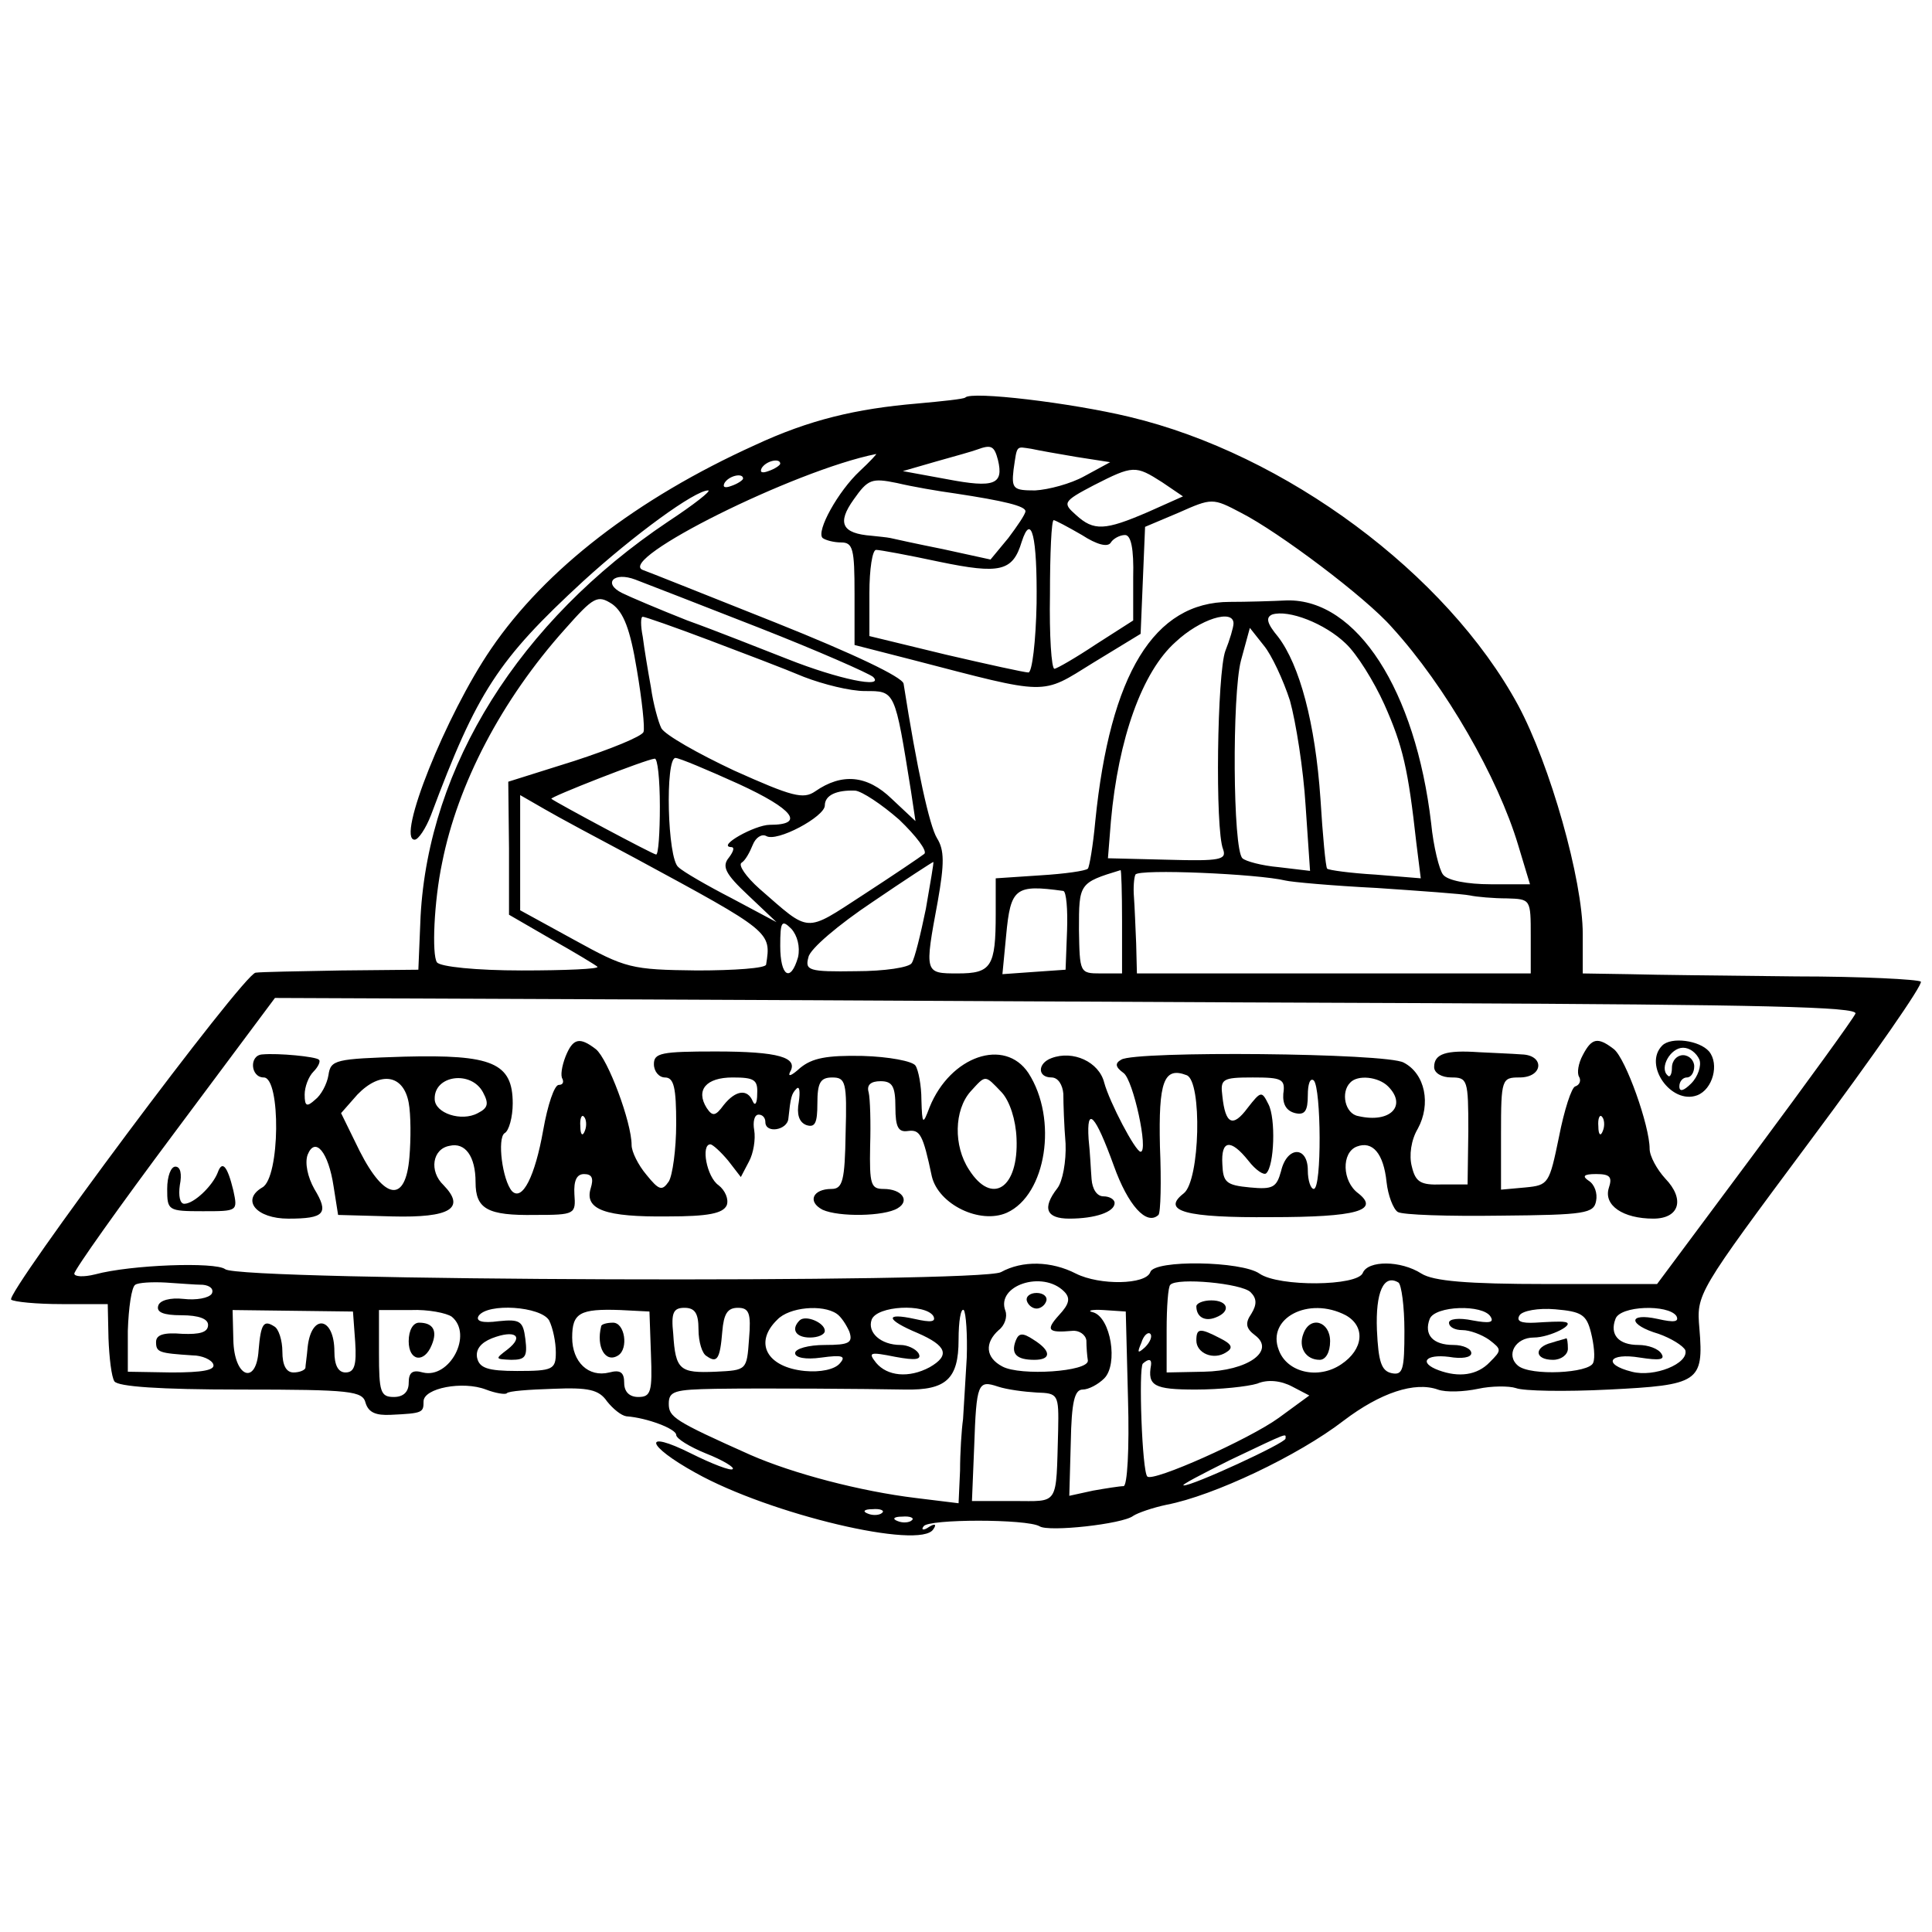
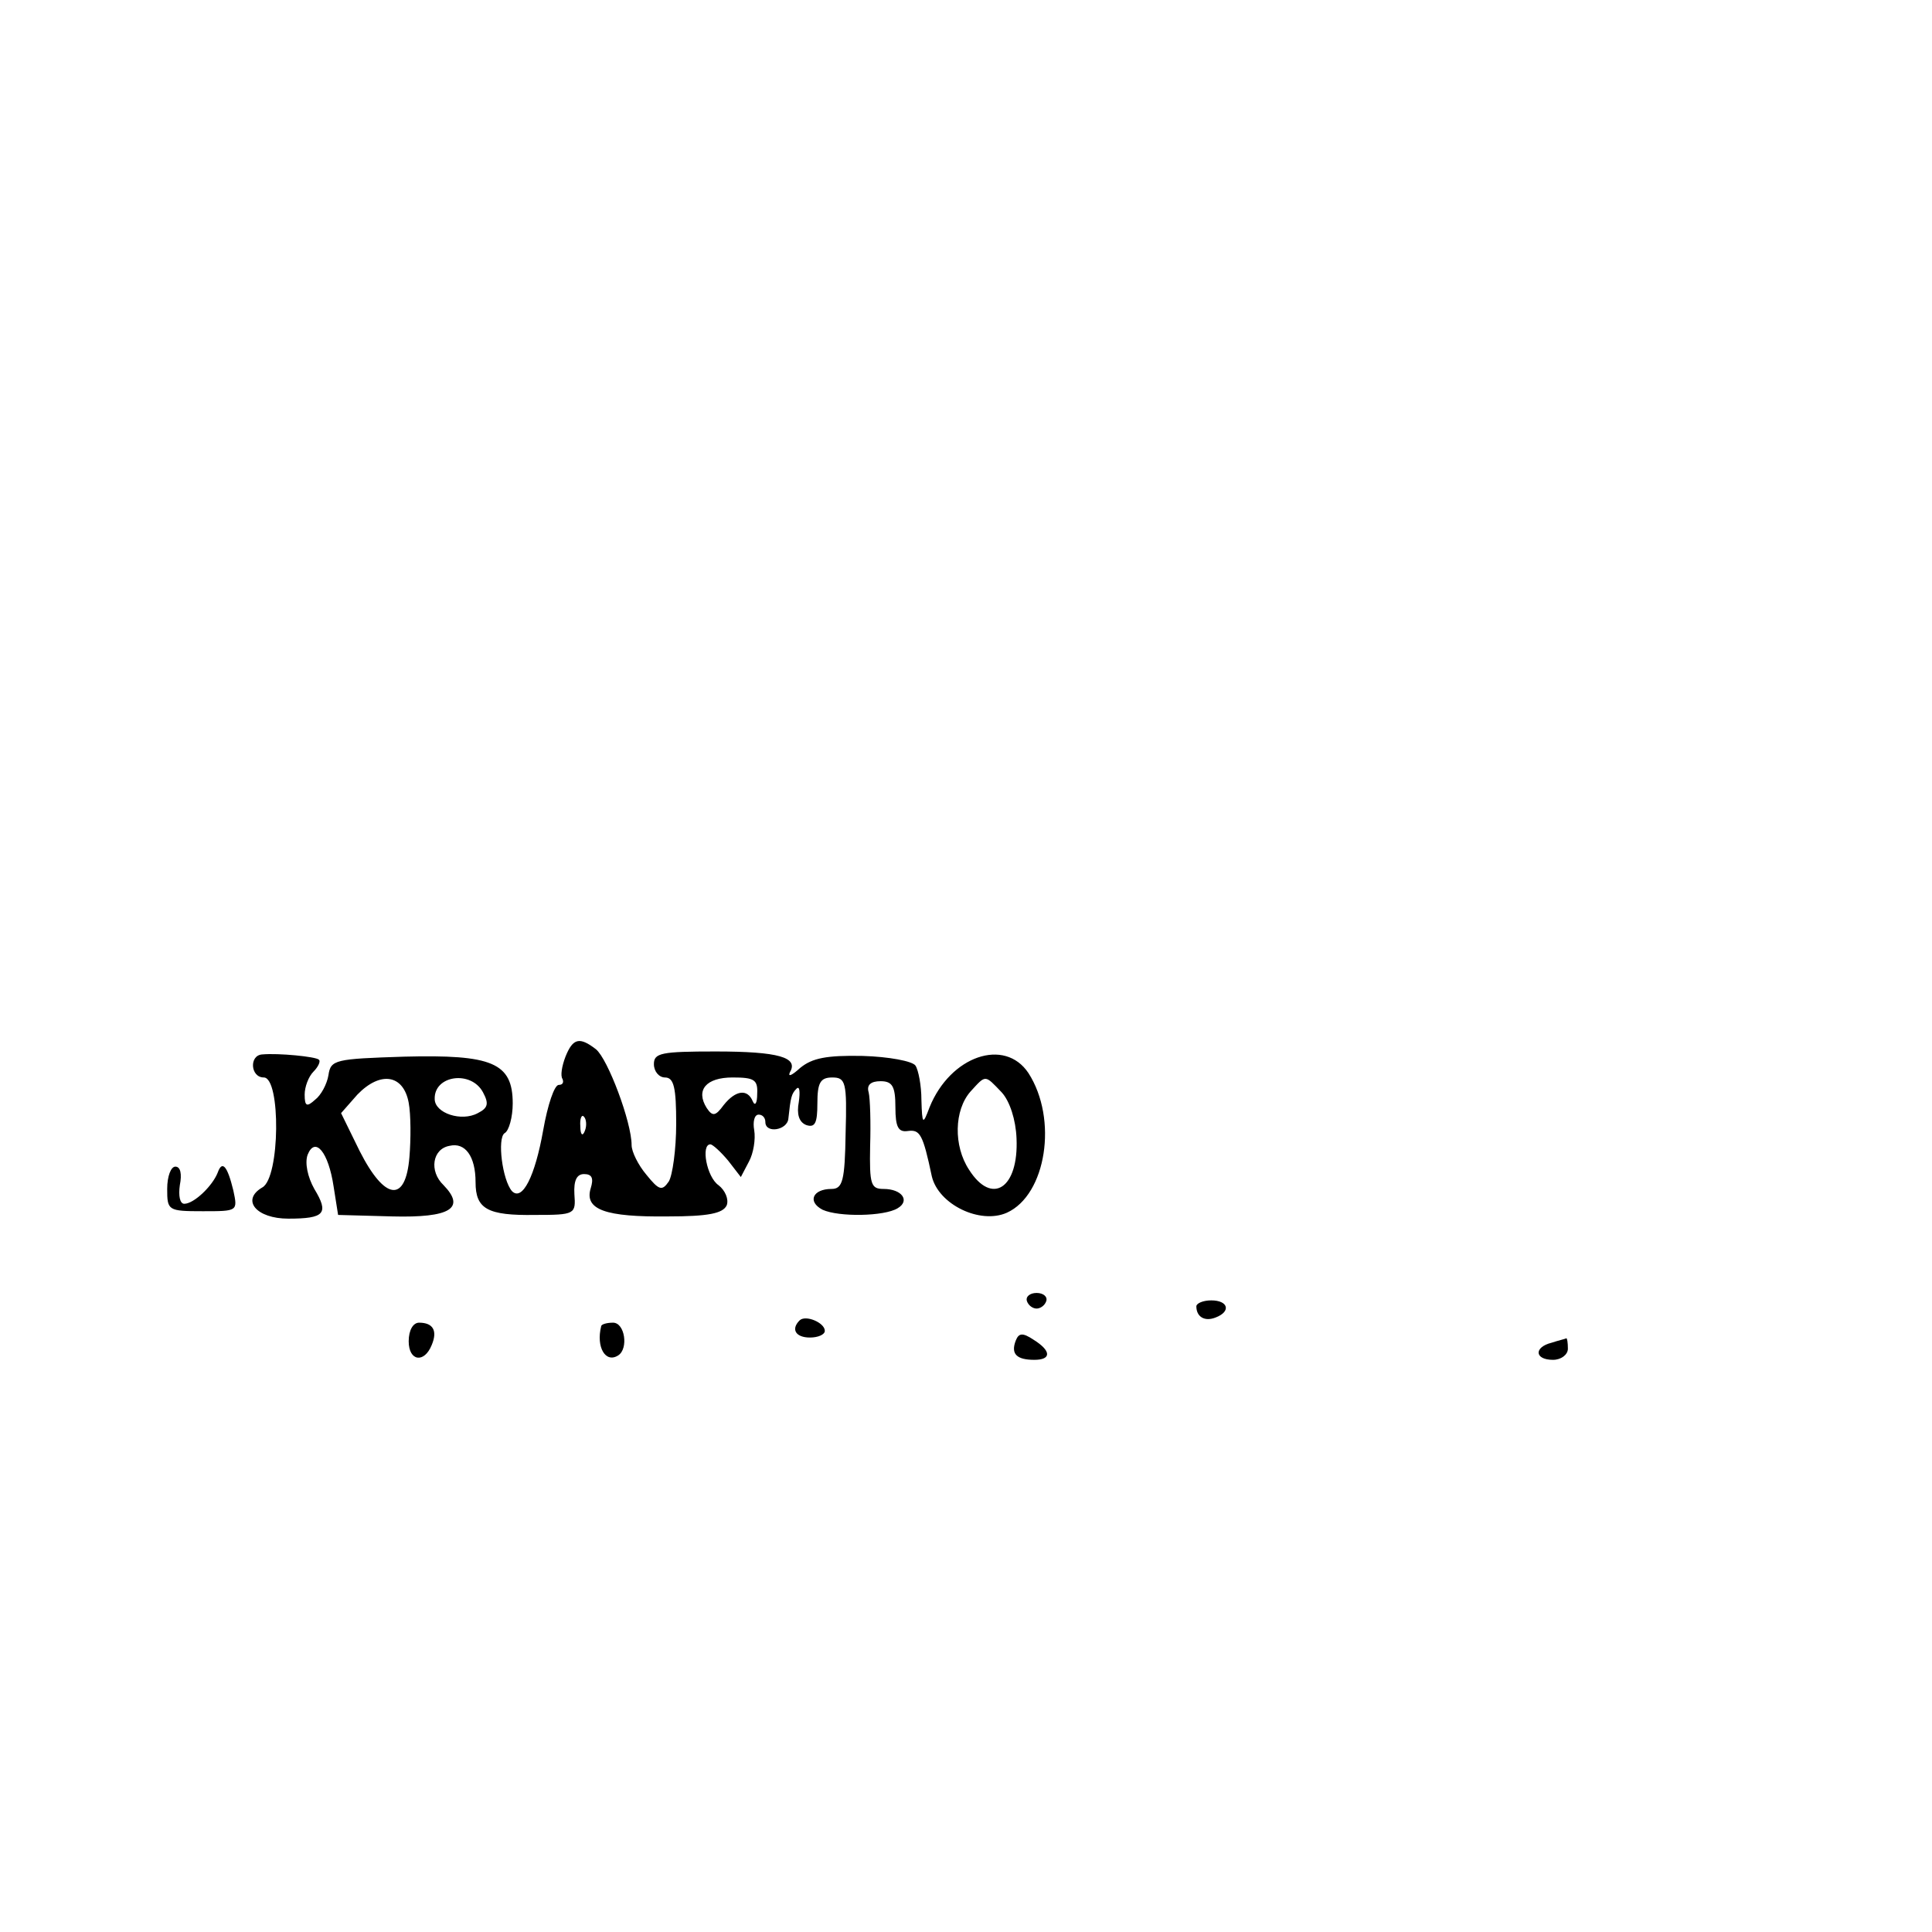
<svg xmlns="http://www.w3.org/2000/svg" version="1.0" width="260pt" height="260pt" viewBox="0 0 260 260" preserveAspectRatio="xMidYMid meet">
  <g transform="translate(0,260) scale(0.1,-0.1)" fill="#000000" stroke="none">
-     <path d="M1299 2065 c-2 -2 -31 -5 -64 -8 -83 -7 -146 -22 -219 -56 -159 -72 -282 -167 -355 -274 -61 -89 -128 -257 -103 -257 5 0 15 15 22 33 62 166 90 209 205 315 68 62 150 122 168 122 5 0 -19 -19 -54 -42 -200 -134 -322 -329 -333 -531 l-3 -72 -104 -1 c-57 -1 -109 -2 -115 -3 -16 -1 -337 -432 -329 -440 4 -3 34 -6 68 -6 l62 0 1 -46 c1 -26 4 -52 8 -58 5 -7 60 -11 170 -11 149 0 164 -2 168 -18 4 -13 14 -17 34 -16 43 2 44 3 44 18 0 18 53 28 84 16 13 -5 26 -7 28 -5 2 3 30 5 62 6 48 2 62 -1 73 -17 8 -10 19 -19 26 -20 28 -2 67 -17 67 -25 0 -5 18 -16 40 -25 23 -9 39 -19 36 -21 -2 -3 -28 7 -56 21 -66 33 -61 11 6 -26 100 -56 303 -104 320 -76 5 7 2 8 -6 3 -7 -5 -11 -4 -7 1 6 10 139 10 156 0 12 -8 112 3 126 14 6 4 26 11 45 15 63 12 177 66 238 113 50 38 96 53 127 42 11 -4 35 -3 54 1 18 4 42 4 51 1 10 -4 66 -5 125 -2 121 6 128 10 122 82 -4 47 -4 47 150 254 85 114 151 209 148 213 -4 3 -79 7 -168 7 -89 1 -190 2 -224 3 l-63 1 0 53 c0 73 -44 228 -87 308 -96 177 -313 338 -523 388 -79 19 -213 35 -221 26z m44 -84 c8 -33 -5 -38 -68 -26 l-60 11 45 13 c25 7 50 14 55 16 19 7 23 5 28 -14z m106 4 l45 -7 -35 -19 c-18 -10 -48 -18 -66 -19 -29 0 -32 2 -29 28 5 34 3 31 24 28 9 -2 37 -7 61 -11z m-292 -19 c-29 -27 -59 -81 -50 -90 4 -3 15 -6 25 -6 16 0 18 -9 18 -69 l0 -69 78 -20 c185 -48 172 -48 243 -4 l64 39 3 72 3 72 45 19 c45 20 46 20 84 0 51 -26 168 -114 203 -154 73 -80 143 -203 170 -293 l16 -53 -53 0 c-31 0 -58 5 -64 13 -5 6 -13 38 -16 69 -21 179 -100 302 -194 300 -20 -1 -55 -2 -77 -2 -102 0 -161 -97 -181 -295 -3 -33 -8 -62 -10 -64 -3 -3 -31 -7 -64 -9 l-60 -4 0 -48 c0 -71 -6 -80 -51 -80 -45 0 -45 0 -27 97 9 51 9 69 -1 85 -10 16 -27 93 -45 208 -2 9 -67 40 -172 82 -93 37 -173 69 -179 71 -36 14 204 134 314 156 2 1 -8 -10 -22 -23z m-107 10 c0 -2 -7 -7 -16 -10 -8 -3 -12 -2 -9 4 6 10 25 14 25 6z m514 -25 l28 -19 -47 -21 c-58 -25 -73 -26 -97 -4 -18 16 -18 18 24 40 53 27 56 27 92 4z m-564 5 c0 -2 -7 -7 -16 -10 -8 -3 -12 -2 -9 4 6 10 25 14 25 6z m285 -20 c66 -10 95 -17 95 -24 0 -4 -11 -20 -23 -36 l-24 -29 -64 14 c-35 7 -67 14 -71 15 -5 1 -16 2 -25 3 -40 3 -47 17 -24 49 19 27 24 29 58 22 21 -5 56 -11 78 -14z m171 -56 c20 -13 35 -17 39 -10 3 5 12 10 19 10 8 0 12 -18 11 -57 l0 -58 -50 -32 c-27 -18 -53 -33 -56 -33 -4 0 -7 45 -6 100 0 55 2 100 5 100 2 0 19 -9 38 -20z m-61 -92 c-1 -51 -6 -93 -11 -93 -5 0 -55 11 -111 24 l-103 25 0 58 c0 32 4 58 9 58 5 0 43 -7 85 -16 82 -17 99 -13 111 27 13 40 21 7 20 -83z m-373 -33 c79 -31 147 -61 153 -66 16 -16 -47 -3 -115 24 -36 14 -96 38 -135 52 -38 15 -78 32 -88 37 -26 13 -11 29 18 18 13 -5 88 -34 167 -65z m-165 -56 c7 -41 11 -79 9 -84 -2 -6 -44 -23 -93 -39 l-89 -28 1 -90 0 -89 57 -33 c32 -18 60 -35 62 -37 3 -3 -43 -5 -102 -5 -61 0 -110 5 -114 11 -7 10 -4 82 7 134 21 106 80 219 165 314 39 44 44 47 64 34 15 -11 24 -33 33 -88z m954 35 c15 -14 38 -51 52 -82 25 -56 32 -87 43 -186 l6 -48 -61 5 c-34 2 -63 6 -65 8 -2 2 -6 45 -9 94 -7 102 -28 180 -57 218 -15 18 -17 26 -8 30 22 7 71 -12 99 -39z m-858 5 c45 -17 103 -39 129 -50 26 -10 62 -19 82 -19 41 0 40 2 62 -135 l6 -40 -32 30 c-33 32 -67 35 -103 10 -16 -11 -31 -7 -109 28 -49 23 -93 48 -98 57 -4 8 -11 33 -14 55 -4 22 -9 52 -11 68 -3 15 -3 27 0 27 3 0 43 -14 88 -31z m707 22 c0 -5 -5 -22 -11 -37 -11 -30 -14 -240 -3 -267 5 -14 -4 -16 -74 -14 l-81 2 4 50 c10 111 42 201 87 241 33 31 78 45 78 25z m76 -104 c8 -29 18 -92 21 -141 l6 -88 -42 5 c-23 2 -45 8 -49 12 -13 12 -14 220 -2 266 l12 44 19 -24 c10 -12 26 -46 35 -74z m-848 -142 c0 -36 -2 -65 -5 -65 -4 0 -133 69 -141 75 -3 2 127 53 139 54 4 1 7 -28 7 -64z m106 30 c74 -34 90 -55 42 -55 -20 0 -72 -29 -52 -30 5 0 3 -6 -3 -14 -10 -12 -5 -22 26 -51 l38 -36 -60 32 c-33 17 -66 36 -72 42 -15 11 -18 147 -4 147 5 0 43 -16 85 -35z m216 -48 c23 -22 38 -42 34 -46 -5 -4 -42 -29 -82 -55 -80 -52 -71 -52 -140 8 -18 16 -29 32 -24 35 5 3 11 14 15 24 4 10 12 15 18 12 14 -9 79 26 79 41 0 14 16 21 41 20 9 -1 35 -18 59 -39z m-355 -52 c183 -99 183 -99 176 -143 0 -5 -43 -8 -93 -8 -89 1 -96 3 -165 41 l-73 40 0 77 0 78 33 -19 c17 -10 73 -40 122 -66z m391 -68 c-7 -34 -15 -67 -19 -73 -3 -6 -37 -11 -75 -11 -64 -1 -69 1 -64 19 2 11 41 44 86 74 44 30 81 54 82 54 1 0 -4 -28 -10 -63z m264 -17 l0 -70 -29 0 c-28 0 -28 1 -29 59 0 62 0 63 56 80 1 1 2 -30 2 -69z m220 55 c8 -2 63 -7 123 -10 59 -4 115 -8 125 -10 9 -2 32 -4 50 -4 32 -1 32 -1 32 -51 l0 -50 -265 0 -265 0 -1 40 c-1 22 -2 50 -3 63 -1 12 0 26 2 30 4 8 165 1 202 -8z m-299 -14 c4 -1 6 -25 5 -53 l-2 -53 -43 -3 -42 -3 5 52 c6 64 12 69 77 60z m-357 -89 c-10 -35 -24 -26 -24 15 0 33 2 36 15 23 8 -9 12 -24 9 -38z m849 -62 c450 -2 577 -5 574 -14 -3 -7 -64 -91 -136 -188 l-131 -176 -148 0 c-108 0 -153 4 -169 14 -28 18 -72 18 -79 1 -7 -18 -113 -19 -139 -1 -24 17 -142 19 -147 2 -6 -17 -68 -18 -100 -2 -33 17 -72 18 -101 2 -28 -15 -1025 -12 -1044 4 -13 10 -127 6 -175 -7 -16 -4 -28 -3 -28 1 0 5 61 91 135 190 l135 181 487 -2 c269 -1 748 -4 1066 -5z m-1650 -379 c10 -1 15 -6 12 -12 -4 -6 -21 -9 -38 -7 -18 2 -32 -2 -34 -9 -3 -9 7 -13 31 -13 24 0 36 -5 36 -13 0 -10 -11 -13 -35 -12 -24 2 -35 -1 -35 -11 0 -14 4 -15 49 -18 13 0 26 -6 28 -12 3 -8 -15 -11 -56 -11 l-59 1 0 55 c1 31 5 59 10 62 4 3 23 4 41 3 17 -1 40 -3 50 -3z m1159 -9 c9 -9 7 -17 -7 -32 -18 -20 -15 -24 18 -21 9 1 18 -5 19 -13 0 -9 1 -21 2 -27 1 -15 -91 -21 -115 -8 -23 12 -24 32 -5 49 8 6 12 18 9 26 -13 34 50 55 79 26z m251 -1 c8 -8 9 -16 1 -29 -9 -13 -7 -20 5 -29 28 -21 -10 -48 -69 -49 l-50 -1 0 57 c0 31 2 59 5 61 9 10 96 2 108 -10z m207 -52 c0 -52 -2 -60 -17 -57 -14 3 -18 15 -20 58 -2 51 9 76 29 64 4 -3 8 -32 8 -65z m-1412 -15 c2 -31 -1 -41 -13 -41 -10 0 -15 10 -15 28 0 47 -31 52 -36 6 -1 -12 -3 -25 -3 -28 -1 -3 -8 -6 -16 -6 -10 0 -15 10 -15 28 0 15 -5 31 -11 34 -14 9 -18 4 -21 -32 -3 -48 -33 -37 -34 14 l-1 40 81 -1 81 -1 3 -41z m130 34 c29 -24 -3 -84 -39 -75 -14 4 -19 0 -19 -14 0 -12 -7 -19 -20 -19 -18 0 -20 7 -20 59 l0 58 43 0 c23 1 48 -4 55 -9z m131 -5 c5 -10 9 -29 9 -43 0 -23 -4 -25 -52 -25 -40 0 -51 4 -54 18 -2 11 5 20 20 26 31 12 44 3 21 -15 -17 -13 -17 -13 5 -14 19 0 22 4 19 28 -3 24 -7 27 -36 24 -22 -3 -31 0 -27 7 12 18 84 13 95 -6z m137 -45 c2 -51 0 -58 -17 -58 -12 0 -19 7 -19 19 0 14 -5 18 -20 14 -28 -7 -50 14 -50 47 0 33 10 39 65 37 l39 -2 2 -57z m64 33 c0 -17 5 -33 11 -36 14 -10 18 -4 21 33 2 24 7 32 21 32 15 0 18 -7 15 -42 -3 -42 -3 -42 -45 -44 -48 -2 -54 2 -57 51 -3 28 0 35 15 35 14 0 19 -7 19 -29z m186 21 c6 -4 13 -15 17 -24 5 -15 0 -18 -33 -18 -22 0 -40 -5 -40 -11 0 -6 14 -9 35 -6 29 4 34 2 25 -8 -7 -8 -26 -12 -47 -10 -51 5 -69 38 -37 69 16 17 61 21 80 8z m130 -3 c4 -8 -3 -9 -25 -4 -41 9 -39 -1 4 -19 39 -17 44 -30 16 -46 -28 -15 -57 -12 -72 6 -11 14 -9 15 26 8 27 -5 36 -4 31 5 -4 6 -15 11 -24 11 -27 0 -45 17 -39 34 7 19 72 22 83 5z m45 -56 c-2 -32 -4 -69 -5 -83 -2 -14 -4 -45 -4 -69 l-2 -44 -57 7 c-75 9 -166 33 -223 58 -103 46 -110 51 -110 69 0 17 8 19 63 20 67 1 202 0 255 -1 55 -1 72 14 72 67 0 25 3 43 7 40 3 -4 5 -33 4 -64z m217 -55 c2 -69 -1 -118 -6 -118 -5 0 -24 -3 -41 -6 l-32 -7 2 72 c1 54 5 71 16 71 8 0 21 7 29 15 19 19 9 82 -15 89 -9 2 -2 4 14 3 l30 -2 3 -117z m293 112 c27 -15 24 -46 -6 -66 -31 -21 -73 -11 -84 19 -17 43 40 73 90 47z m195 -2 c5 -8 -2 -9 -24 -5 -19 4 -32 2 -32 -3 0 -6 8 -10 18 -10 10 0 26 -6 36 -13 17 -13 17 -14 1 -30 -17 -18 -42 -21 -69 -11 -27 10 -18 22 14 18 17 -3 30 -1 30 5 0 6 -11 11 -24 11 -28 0 -40 14 -32 35 7 18 72 20 82 3z m135 -21 c4 -16 6 -34 3 -41 -5 -14 -84 -18 -101 -4 -17 14 -4 38 21 38 22 0 59 19 41 21 -5 1 -23 0 -39 -1 -19 -1 -26 2 -21 10 4 6 25 10 48 8 35 -3 42 -7 48 -31z m115 22 c4 -8 -3 -9 -25 -4 -41 9 -40 -8 1 -20 17 -6 33 -16 36 -22 5 -18 -42 -37 -72 -29 -40 10 -31 26 11 19 26 -4 34 -3 29 5 -4 7 -18 12 -31 12 -27 0 -39 14 -31 35 6 18 71 20 82 4z m-715 -42 c-10 -9 -11 -8 -5 6 3 10 9 15 12 12 3 -3 0 -11 -7 -18z m8 -24 c-5 -28 4 -33 60 -33 33 0 70 4 83 8 14 6 32 4 47 -4 l23 -12 -41 -30 c-40 -29 -170 -87 -177 -79 -7 6 -12 146 -6 152 8 7 12 6 11 -2z m-154 -37 c29 -1 30 -2 29 -51 -3 -103 2 -95 -60 -95 l-56 0 3 73 c3 86 5 90 32 81 12 -4 35 -7 52 -8z m335 -62 c0 -6 -126 -64 -137 -63 -5 0 24 15 62 34 82 39 75 36 75 29z m-543 -100 c-3 -3 -12 -4 -19 -1 -8 3 -5 6 6 6 11 1 17 -2 13 -5z m40 -10 c-3 -3 -12 -4 -19 -1 -8 3 -5 6 6 6 11 1 17 -2 13 -5z" />
    <path d="M761 1178 c-5 -13 -7 -26 -4 -30 2 -5 0 -8 -5 -8 -6 0 -15 -27 -21 -61 -11 -62 -28 -96 -42 -82 -13 15 -20 71 -10 78 6 3 11 22 11 40 0 55 -28 66 -146 63 -93 -3 -99 -4 -102 -25 -2 -12 -10 -27 -18 -33 -11 -10 -14 -9 -14 7 0 10 5 24 12 31 6 6 10 14 7 16 -4 4 -54 9 -76 7 -18 -1 -16 -31 2 -31 23 0 22 -135 -2 -148 -29 -17 -8 -42 35 -42 49 0 55 7 35 40 -9 16 -13 35 -9 46 10 25 28 4 35 -43 l6 -38 73 -2 c78 -2 99 11 69 42 -20 19 -15 49 8 53 21 5 35 -14 35 -49 0 -36 16 -45 80 -44 54 0 55 1 53 28 -1 18 3 27 13 27 11 0 13 -6 9 -19 -9 -29 20 -39 104 -38 54 0 74 4 79 15 3 8 -2 20 -11 27 -16 11 -24 55 -11 55 3 0 14 -10 24 -22 l17 -22 11 21 c6 11 9 30 7 42 -2 11 0 21 6 21 5 0 9 -4 9 -10 0 -16 30 -11 31 5 3 28 4 33 11 40 4 4 5 -4 3 -18 -3 -16 0 -27 10 -31 12 -4 15 3 15 29 0 28 4 35 20 35 18 0 20 -6 18 -75 -1 -64 -4 -75 -19 -75 -25 0 -33 -17 -12 -28 22 -10 83 -9 101 2 17 10 6 26 -19 26 -17 0 -19 6 -18 58 1 31 0 64 -2 72 -3 10 3 15 16 15 16 0 20 -7 20 -35 0 -27 4 -34 17 -32 16 2 20 -4 32 -61 9 -38 65 -65 101 -49 53 24 69 126 29 188 -32 48 -105 23 -133 -46 -9 -24 -10 -24 -11 10 0 19 -4 40 -8 46 -4 6 -36 12 -71 13 -49 1 -68 -3 -84 -16 -11 -10 -17 -13 -14 -6 12 20 -15 28 -100 28 -73 0 -83 -2 -83 -17 0 -10 7 -18 15 -18 12 0 15 -14 15 -62 0 -35 -5 -70 -10 -78 -9 -13 -13 -12 -30 9 -11 13 -20 31 -20 40 0 31 -32 116 -48 129 -22 17 -31 15 -41 -10z m-211 -62 c3 -16 3 -49 1 -73 -5 -62 -33 -59 -67 8 l-25 51 22 25 c31 32 62 27 69 -11z m100 14 c8 -15 7 -21 -7 -28 -22 -12 -58 0 -58 19 -1 32 49 39 65 9z m369 -2 c0 -13 -3 -17 -6 -10 -7 17 -23 15 -39 -5 -11 -15 -15 -16 -23 -4 -15 24 -1 41 35 41 29 0 34 -3 33 -22z m329 2 c11 -12 19 -37 20 -62 3 -67 -33 -91 -64 -42 -21 32 -20 80 2 105 21 23 19 23 42 -1z m-561 -52 c-3 -8 -6 -5 -6 6 -1 11 2 17 5 13 3 -3 4 -12 1 -19z" />
-     <path d="M2130 1180 c-6 -11 -8 -24 -5 -29 3 -5 1 -11 -5 -13 -5 -1 -15 -32 -22 -68 -13 -63 -14 -65 -45 -68 l-33 -3 0 75 c0 74 1 76 25 76 32 0 34 30 3 31 -13 1 -39 2 -58 3 -44 3 -60 -2 -60 -20 0 -8 10 -14 23 -14 22 0 23 -3 23 -72 l-1 -72 -35 0 c-28 -1 -35 3 -40 24 -4 15 -1 36 8 51 18 33 10 74 -19 89 -23 13 -361 16 -380 4 -9 -5 -8 -10 3 -18 13 -9 34 -106 23 -106 -7 0 -42 67 -49 93 -7 28 -42 44 -71 33 -19 -7 -19 -26 0 -26 9 0 15 -10 16 -22 0 -13 1 -43 3 -67 1 -24 -4 -51 -11 -60 -21 -27 -15 -41 16 -41 35 0 61 9 61 21 0 5 -7 9 -15 9 -9 0 -15 10 -16 23 -1 12 -2 36 -4 54 -3 46 9 33 34 -36 19 -53 44 -81 60 -66 3 3 4 45 2 92 -2 87 5 108 36 96 21 -8 18 -142 -4 -159 -31 -24 3 -33 118 -32 115 0 146 9 117 32 -22 16 -23 55 -2 63 21 8 36 -9 40 -48 2 -18 9 -36 15 -40 6 -4 68 -6 138 -5 115 1 126 3 129 20 2 10 -2 22 -10 27 -9 6 -7 9 10 9 19 0 22 -4 17 -19 -7 -23 19 -41 60 -41 35 0 43 26 16 54 -11 12 -21 30 -21 40 0 31 -32 121 -48 134 -22 17 -30 15 -42 -8z m-403 -52 c-1 -14 4 -23 16 -26 13 -3 17 3 17 24 0 15 3 24 8 20 10 -10 11 -146 0 -146 -4 0 -8 11 -8 25 0 33 -28 33 -36 -1 -6 -22 -11 -25 -42 -22 -32 3 -36 7 -37 31 -2 33 11 35 35 5 10 -13 21 -20 24 -17 11 10 13 74 3 93 -9 18 -10 18 -28 -5 -20 -27 -30 -22 -34 16 -3 23 0 25 41 25 39 0 44 -2 41 -22z m141 10 c26 -26 3 -50 -40 -40 -18 3 -24 32 -11 45 10 11 38 8 51 -5z m289 -60 c-3 -8 -6 -5 -6 6 -1 11 2 17 5 13 3 -3 4 -12 1 -19z" />
-     <path d="M2237 1193 c-26 -26 12 -80 47 -67 21 8 30 42 16 59 -13 15 -51 20 -63 8z m50 -19 c3 -8 -2 -23 -11 -32 -10 -10 -16 -12 -16 -4 0 7 5 12 10 12 6 0 10 7 10 15 0 8 -7 15 -15 15 -8 0 -15 -7 -15 -17 0 -9 -3 -14 -6 -10 -11 10 4 37 21 37 9 0 18 -7 22 -16z" />
    <path d="M225 1000 c0 -29 1 -30 48 -30 47 0 47 0 41 28 -8 33 -15 41 -21 24 -7 -18 -32 -42 -45 -42 -6 0 -8 11 -6 25 3 15 1 25 -6 25 -6 0 -11 -13 -11 -30z" />
    <path d="M1382 849 c2 -6 8 -10 13 -10 5 0 11 4 13 10 2 6 -4 11 -13 11 -9 0 -15 -5 -13 -11z" />
    <path d="M1367 796 c-7 -18 1 -26 25 -26 23 0 23 12 -1 27 -15 10 -20 9 -24 -1z" />
    <path d="M1610 842 c0 -14 11 -21 26 -15 21 8 17 23 -6 23 -11 0 -20 -4 -20 -8z" />
-     <path d="M1610 796 c0 -17 23 -27 40 -16 10 6 8 11 -8 19 -27 14 -32 14 -32 -3z" />
    <path d="M550 795 c0 -27 21 -30 31 -5 8 19 2 30 -17 30 -8 0 -14 -10 -14 -25z" />
    <path d="M809 815 c-7 -28 6 -50 23 -39 14 9 9 44 -7 44 -8 0 -16 -2 -16 -5z" />
    <path d="M1076 823 c-12 -12 -5 -23 14 -23 11 0 20 4 20 9 0 11 -26 22 -34 14z" />
-     <path d="M1754 805 c-7 -18 3 -35 22 -35 8 0 14 10 14 25 0 27 -27 35 -36 10z" />
    <path d="M2088 793 c-24 -6 -23 -23 2 -23 11 0 20 7 20 15 0 8 -1 14 -2 14 -2 -1 -11 -3 -20 -6z" />
  </g>
</svg>